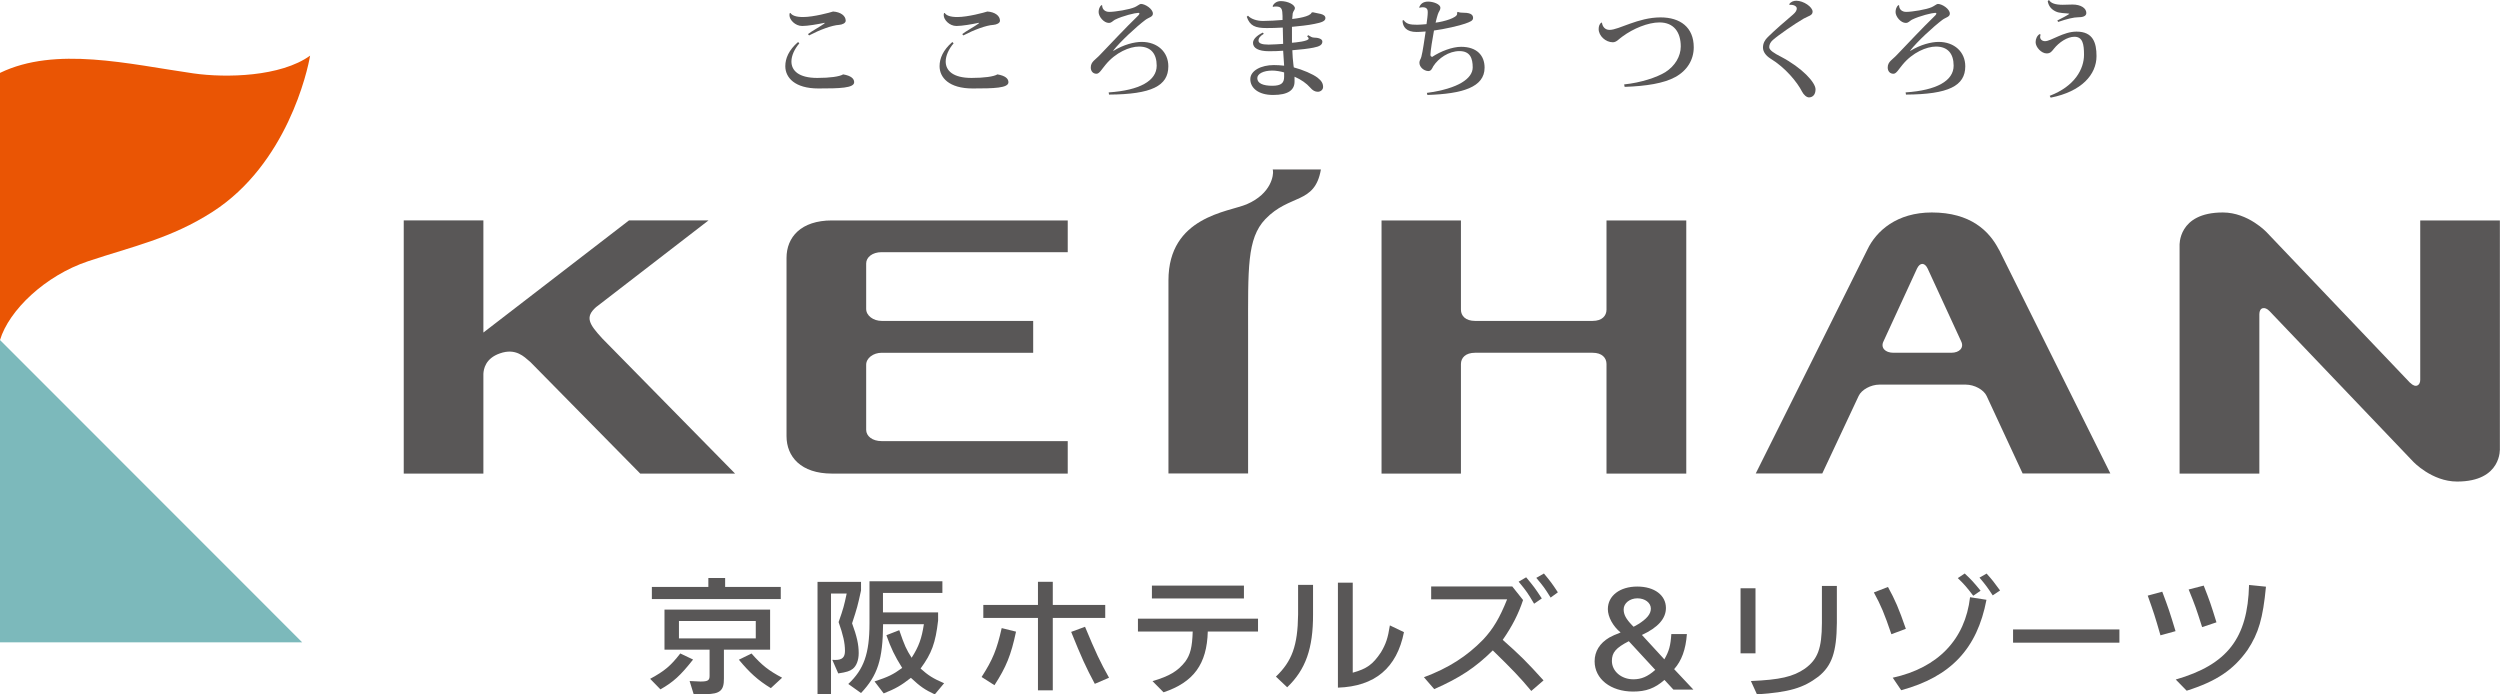
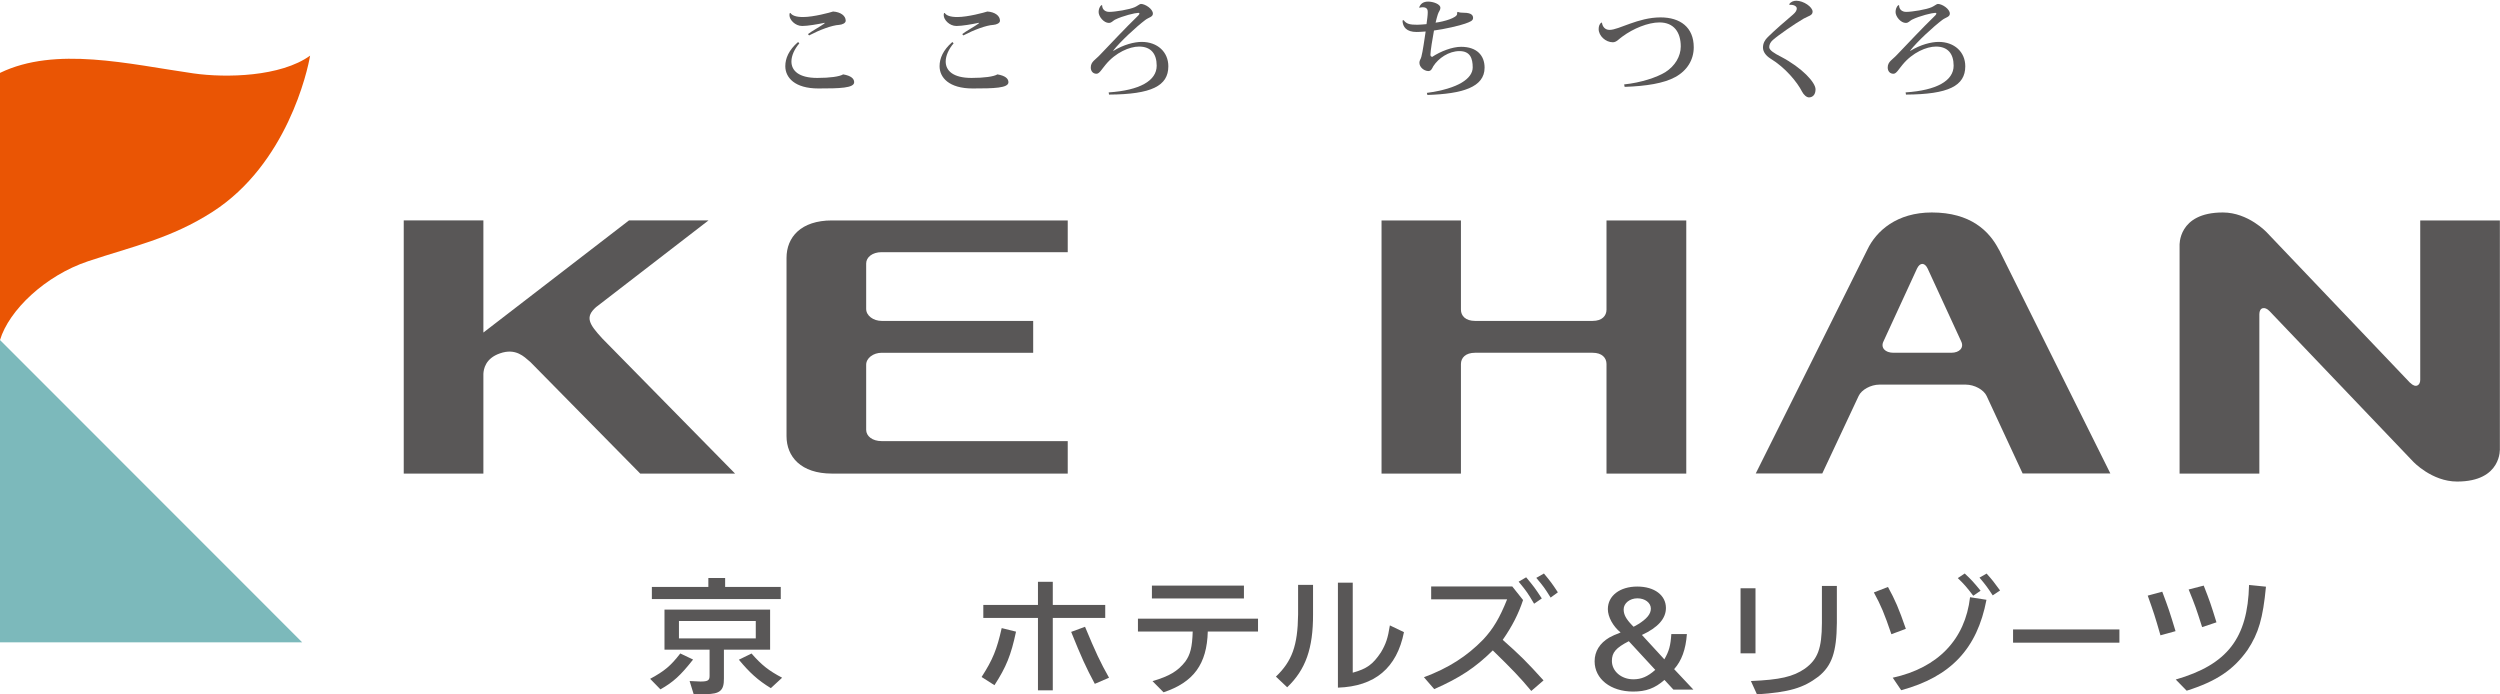
<svg xmlns="http://www.w3.org/2000/svg" id="_レイヤー_2" viewBox="0 0 204.03 56.67">
  <defs>
    <style>.cls-1{fill:#ea5504;}.cls-2{fill:#7cb9bb;}.cls-3{fill:#595757;}</style>
  </defs>
  <g id="_レイヤー_1-2">
    <g>
      <g>
        <g>
          <polygon class="cls-2" points="24.66 52.42 0 52.42 0 27.75 24.66 52.42" />
          <path class="cls-1" d="m25.31,4.54c-2.4,1.73-6.86,1.83-9.52,1.45-5.3-.76-11.25-2.24-15.79-.04v21.8c.73-2.43,3.69-5.26,7.19-6.43,3.62-1.21,6.77-1.85,10.17-4.04,6.04-3.89,7.74-11.47,7.95-12.75h0Z" />
        </g>
        <g>
-           <path class="cls-3" d="m107.8,13.84c-.5,2.86-2.54,1.96-4.54,4.05-1.5,1.59-1.4,4-1.4,9.32v11.43h-6.5v-15.76c0-5.22,4.92-5.58,6.39-6.21,2.04-.88,2.19-2.42,2.14-2.73-.01-.07-.02-.11-.02-.11h3.93Z" />
          <path class="cls-3" d="m70.69,21.5c0-.5.5-.92,1.26-.92h15.19v-2.59h-19.24c-2.54,0-3.71,1.37-3.71,3.06v14.54c0,1.68,1.17,3.06,3.71,3.06h19.24v-2.65h-15.19c-.76,0-1.26-.41-1.26-.92v-5.31c0-.54.57-.98,1.27-.98h12.36v-2.6h-12.36c-.69,0-1.27-.43-1.27-.98v-3.71Z" />
          <path class="cls-3" d="m131.11,38.65v-8.94c0-.51-.37-.92-1.13-.92h-9.6c-.77,0-1.15.41-1.15.92v8.94h-6.48v-20.66h6.48v7.28c0,.51.38.92,1.15.92h9.6c.76,0,1.13-.41,1.13-.92v-7.28h6.51v20.66h-6.51Z" />
          <path class="cls-3" d="m163.13,20.37c-.78-1.52-2.31-3.03-5.47-3.03-2.85,0-4.53,1.5-5.26,3.03-.3.63-9.11,18.27-9.11,18.27h5.43l2.97-6.33c.23-.5.99-.92,1.69-.92h7.05c.7,0,1.46.41,1.7.92l2.94,6.33h7.16s-8.82-17.73-9.09-18.27Zm-3.89,8.42h-4.71c-.69,0-1.06-.42-.82-.92l2.74-5.95c.24-.51.63-.51.87,0l2.74,5.95c.24.5-.13.92-.82.92Z" />
          <path class="cls-3" d="m59.99,38.65h-7.74l-8.95-9.09s-.05-.05-.08-.07c-.43-.36-1.12-1.11-2.42-.65-1.19.41-1.33,1.29-1.35,1.67v8.14h-6.5v-20.66h6.5v9.15l11.88-9.15h6.49l-9.18,7.08c-.91.81-.58,1.37.53,2.57l10.82,11.01Z" />
          <path class="cls-3" d="m196.7,31.24c.46.47.82.2.82-.23v-13.02h6.5v18.6s.19,2.71-3.49,2.71c-2.07,0-3.59-1.63-3.59-1.63l-11.72-12.28c-.39-.41-.83-.3-.83.25v13.01h-6.51v-18.6s-.16-2.71,3.53-2.71c2.08,0,3.59,1.63,3.59,1.63l11.69,12.27Z" />
        </g>
      </g>
      <g>
        <path class="cls-3" d="m56.56,53.83c-1.02,1.3-1.62,1.84-2.66,2.43l-.84-.86c1.18-.64,1.67-1.05,2.46-2.07l1.05.5Zm7.16-5.93v.99h-10.52v-.99h4.61v-.73h1.37v.73h4.54Zm-7.43,7.68l.43.02c.14.01.31.02.44.02.61,0,.75-.09.75-.46v-2.14h-3.68v-3.27h8.62v3.27h-3.77v2.36c.01.97-.32,1.26-1.48,1.27h-.99l-.33-1.07Zm-.88-3.48h6.27v-1.42h-6.27v1.42Zm5.92,1.23c.85.97,1.41,1.4,2.5,1.98l-.92.85c-1.05-.64-1.72-1.25-2.61-2.32l1.02-.5Z" />
-         <path class="cls-3" d="m67.92,53.85c.09.01.18.01.25.01.56,0,.79-.21.79-.74,0-.64-.15-1.31-.52-2.35.4-1.14.44-1.31.66-2.33h-1.28v8.22h-1.1v-9.17h3.55v.7c-.27,1.24-.32,1.43-.73,2.68.39,1.06.54,1.73.54,2.43,0,.57-.18,1.05-.49,1.29-.23.18-.51.27-1.18.37l-.48-1.1Zm3.46,1.76c1.12-.37,1.51-.56,2.25-1.1-.63-1.01-.9-1.58-1.29-2.67l1.05-.41c.44,1.28.57,1.56,1.01,2.25.59-.92.82-1.57,1-2.74h-3.33c-.02,2.88-.44,4.18-1.8,5.62l-1.04-.74c1.27-1.19,1.73-2.47,1.73-4.94v-3.44h5.95v.95h-4.85v1.59h4.5v.66c-.21,1.83-.52,2.68-1.43,3.92.61.55,1.01.81,1.92,1.2l-.76.91c-.81-.38-1.18-.63-1.95-1.35-.79.62-1.26.89-2.22,1.27l-.75-.98Z" />
        <path class="cls-3" d="m80.11,55.25c.91-1.41,1.25-2.25,1.64-3.99l1.17.29c-.41,1.93-.8,2.88-1.76,4.37l-1.05-.67Zm.14-5.88h4.46v-1.89h1.21v1.89h4.28v1.06h-4.28v5.91h-1.21v-5.91h-4.46v-1.06Zm8.3,1.78c.87,2.09,1.24,2.88,1.96,4.16l-1.16.5c-.73-1.36-1.09-2.16-1.93-4.24l1.14-.42Z" />
        <path class="cls-3" d="m92.88,50.49h9.79v1.05h-4.1c-.07,2.65-1.15,4.14-3.61,4.96l-.9-.91c1.4-.42,2.05-.81,2.67-1.59.42-.58.57-1.19.61-2.46h-4.47v-1.05Zm8.64-1.65h-7.51v-1.05h7.51v1.05Z" />
        <path class="cls-3" d="m104.13,55.22c1.31-1.25,1.78-2.53,1.81-5.06v-2.43h1.22v2.41c.01,2.77-.6,4.51-2.11,5.95l-.92-.87Zm6.27-7.67v7.35c1.15-.32,1.64-.67,2.3-1.66.41-.69.57-1.17.73-2.2l1.15.55c-.58,2.93-2.38,4.43-5.39,4.53v-8.57h1.22Z" />
        <path class="cls-3" d="m123.41,47.85l.89,1.12c-.37,1.12-.88,2.13-1.66,3.25,1.38,1.22,1.95,1.78,3.33,3.31l-1,.86c-.93-1.12-1.56-1.77-3.14-3.31-1.43,1.41-2.69,2.24-4.78,3.16l-.84-.97c1.99-.74,3.51-1.71,4.84-3.08.82-.88,1.34-1.76,1.95-3.28h-6.2v-1.05h6.62Zm1.14-.74c.64.77.73.89,1.28,1.73l-.63.43c-.52-.88-.61-1.01-1.26-1.8l.62-.36Zm1.45-.31c.58.7.66.81,1.14,1.54l-.59.43c-.5-.8-.59-.92-1.17-1.61l.63-.36Z" />
        <path class="cls-3" d="m137.67,51.75c-.09,1.25-.43,2.18-1.04,2.86l1.57,1.67h-1.63l-.73-.79c-.79.69-1.51.95-2.56.95-1.83,0-3.14-1.03-3.14-2.47,0-.81.42-1.48,1.2-1.94.24-.13.47-.24.92-.41-.62-.51-1.04-1.27-1.04-1.91,0-1.09.98-1.84,2.4-1.84s2.34.72,2.34,1.75c0,.87-.66,1.6-1.96,2.2l1.83,1.99c.39-.67.51-1.13.57-2.06h1.25Zm-4.74.58c-1.05.54-1.38.92-1.38,1.61,0,.84.77,1.5,1.75,1.5.64,0,1.16-.21,1.79-.77l-2.16-2.34Zm.74-1.37c.73-.45,1.06-.85,1.06-1.29,0-.48-.48-.84-1.1-.84s-1.12.4-1.12.9c0,.43.19.78.69,1.3.09.09.12.12.12.12.15-.07.23-.12.34-.19Z" />
        <path class="cls-3" d="m143.27,48.01v5.31h-1.22v-5.31h1.22Zm-.39,7.57c2.39-.1,3.46-.35,4.42-1.01,1.05-.76,1.38-1.64,1.39-3.72v-3.03h1.22v3.02c-.02,2.38-.41,3.5-1.51,4.38-1.23.93-2.37,1.27-5.01,1.45l-.5-1.1Z" />
        <path class="cls-3" d="m154.08,47.9c.59,1.08.88,1.74,1.46,3.42l-1.18.44c-.59-1.73-.84-2.32-1.43-3.41l1.16-.45Zm8.04,1.05c-.76,3.99-2.91,6.28-6.96,7.38l-.69-1.02c3.69-.81,5.91-3.12,6.31-6.57l1.34.21Zm-1.78-2.15c.57.53.77.76,1.3,1.41l-.6.41c-.54-.71-.74-.94-1.26-1.44l.57-.38Zm1.79.01c.49.55.58.67,1.1,1.38l-.6.4c-.4-.61-.58-.86-1.08-1.45l.58-.33Z" />
        <path class="cls-3" d="m172.97,51.37v1.08h-8.68v-1.08h8.68Z" />
        <path class="cls-3" d="m176.47,48.3c.5,1.33.59,1.59,1.08,3.21l-1.23.34c-.46-1.6-.54-1.83-1.04-3.24l1.18-.32Zm1.09,7.16c4.22-1.22,5.88-3.37,5.99-7.72l1.38.14c-.25,2.6-.6,3.79-1.5,5.16-1.15,1.63-2.54,2.56-4.97,3.33l-.89-.91Zm2.29-7.67c.5,1.28.58,1.51,1.04,3l-1.17.39c-.49-1.54-.57-1.77-1.1-3.07l1.24-.32Z" />
      </g>
    </g>
    <g>
      <path class="cls-3" d="m65.24,3.53c-.4.47-.65,1.01-.65,1.49,0,.74.59,1.34,2.11,1.34,1.03,0,1.82-.11,2.11-.29.65.11.9.35.9.64,0,.48-1.18.51-2.92.51-1.93,0-2.7-.89-2.7-1.82,0-.63.28-1.31,1.04-1.97l.1.1Zm2.06-1.67c-.57.12-1.38.26-1.83.26-.58,0-1.04-.51-1.04-.87,0-.07,0-.14.03-.19h.05c.13.2.45.33,1.03.33.86,0,2.21-.37,2.45-.45.61.04,1.03.34,1.03.75,0,.2-.28.32-.54.34-.58.03-1.59.41-2.45.86l-.09-.11c.28-.22,1.04-.64,1.34-.86l.02-.04Z" />
      <path class="cls-3" d="m77.83,3.53c-.4.47-.65,1.01-.65,1.49,0,.74.59,1.34,2.11,1.34,1.03,0,1.82-.11,2.11-.29.65.11.9.35.9.64,0,.48-1.18.51-2.92.51-1.93,0-2.7-.89-2.7-1.82,0-.63.28-1.31,1.04-1.97l.1.1Zm2.06-1.67c-.57.12-1.38.26-1.83.26-.58,0-1.04-.51-1.04-.87,0-.07,0-.14.03-.19h.05c.13.2.45.33,1.03.33.86,0,2.21-.37,2.45-.45.61.04,1.03.34,1.03.75,0,.2-.28.32-.54.34-.58.03-1.59.41-2.45.86l-.09-.11c.28-.22,1.04-.64,1.34-.86l.02-.04Z" />
      <path class="cls-3" d="m90.5,7.54c2.5-.17,3.9-.94,3.9-2.18,0-.97-.47-1.56-1.44-1.56-.77,0-1.91.48-2.73,1.48-.3.35-.5.74-.74.74-.3,0-.47-.22-.47-.51,0-.48.38-.63.74-1.02.85-.89,2.24-2.36,2.96-3.05.16-.15.27-.26.27-.33,0-.06-.06-.06-.1-.06-.23,0-1.26.24-1.9.56-.21.12-.27.26-.5.26-.4,0-.83-.51-.83-.89,0-.22.08-.43.22-.56l.07.02c0,.32.23.53.58.53.47,0,1.66-.19,2.09-.39.2-.09.4-.26.49-.26.35,0,.98.41.98.79,0,.28-.33.3-.62.52-.74.56-2.03,1.75-2.62,2.5l.02.02c.83-.51,1.7-.73,2.31-.73,1.28,0,2.17.82,2.17,1.99,0,1.6-1.37,2.29-4.84,2.31l-.03-.19Z" />
-       <path class="cls-3" d="m103.86.52c.07-.22.32-.43.66-.43.6,0,1.16.3,1.16.58,0,.14-.14.23-.18.43,0,.07-.02.24-.04.45.37-.04,1.48-.19,1.58-.52l.1-.03c.37.11,1.03.1,1.03.48,0,.25-.33.36-.89.47-.5.11-1.31.19-1.84.24,0,.27,0,.53,0,.78,0,.17,0,.36,0,.52.26-.02,1.36-.12,1.36-.34,0-.05-.04-.13-.13-.19l.1-.09c.21.12.27.19.48.2.27,0,.67.08.67.32,0,.26-.2.4-.73.5-.38.08-1.07.16-1.72.21.02.44.04.85.08,1.1,0,.1.03.19.04.3.73.19,1.56.55,1.94.84.34.26.45.49.45.76,0,.23-.21.39-.43.39s-.42-.1-.63-.35c-.29-.33-.72-.64-1.27-.88v.4c0,.69-.52,1.09-1.75,1.09s-1.86-.59-1.86-1.29.89-1.15,1.92-1.15c.25,0,.59.02.84.05,0-.1-.08-1.14-.08-1.22-.3.03-.81.04-1.16.04-.88,0-1.3-.27-1.3-.68,0-.29.3-.6.8-.84l.08.1c-.3.18-.43.36-.43.55,0,.22.25.33.82.33.35,0,.86-.04,1.19-.06l-.03-1.33c-.43.03-1.01.04-1.31.04-.93,0-1.37-.17-1.63-.92l.1-.09c.25.28.75.43,1.22.43.41,0,1.2-.04,1.6-.08v-.33c-.02-.5-.03-.77-.53-.77-.07,0-.15,0-.24.03l-.03-.04Zm.94,5.39c-.27-.08-.67-.15-.96-.15-.75,0-1.23.27-1.23.62,0,.42.47.62,1.22.62s.97-.24.97-.73v-.36Z" />
      <path class="cls-3" d="m118.98.97c.12.06.33.07.48.07.73,0,.76.29.76.43,0,.22-.23.31-.65.46-.44.16-1.69.45-2.54.56-.12.63-.29,1.7-.29,1.97,0,.2.1.12.13.19.71-.47,1.66-.83,2.37-.83,1.29,0,1.92.71,1.92,1.7,0,1.6-1.81,2.14-4.67,2.23l-.04-.17c2.6-.35,3.74-1.19,3.74-2.08,0-.74-.21-1.33-1.08-1.33s-1.72.58-2.14,1.24c-.1.19-.17.39-.41.39-.37-.02-.72-.33-.72-.68,0-.2.11-.28.16-.49.11-.39.26-1.48.35-2.06-.4.03-.58.04-.74.04-.83,0-1.13-.41-1.15-.93l.09-.04c.23.32.52.38,1.12.38.2,0,.5-.03.75-.05.05-.36.1-.72.1-.96,0-.15,0-.42-.42-.42-.07,0-.16.02-.25.04l-.03-.02c.1-.28.31-.48.73-.48s1,.21,1,.5c0,.22-.13.29-.21.55-.05.14-.12.42-.18.67.7-.09,1.76-.4,1.76-.72,0-.03,0-.05-.02-.08l.07-.08Z" />
      <path class="cls-3" d="m132.54,6.89c1.38-.14,2.69-.58,3.37-1,.8-.51,1.26-1.3,1.26-2.1,0-1.16-.56-1.96-1.74-1.96-.93,0-2.14.5-3.02,1.15-.27.18-.48.47-.78.47-.59,0-1.16-.52-1.16-1.08,0-.23.07-.42.22-.53l.05.02c.04.28.22.58.62.58.76,0,2.32-1.02,4.16-1.02,1.61,0,2.71.81,2.71,2.44,0,1.03-.55,1.91-1.51,2.43-.93.51-2.36.74-4.13.8l-.04-.2Z" />
      <path class="cls-3" d="m146.03.33c.13-.19.35-.27.57-.27.59,0,1.33.51,1.33.89,0,.32-.34.35-.73.57-.74.43-2.07,1.35-2.52,1.75-.19.17-.29.37-.29.58,0,.25.43.51.94.77,1.76.92,2.84,2.12,2.84,2.67,0,.39-.19.65-.53.66-.2,0-.43-.2-.57-.47-.39-.77-1.36-1.96-2.58-2.7-.38-.24-.61-.56-.61-.9s.15-.62.4-.86c.45-.45,1.53-1.4,2.05-1.83.22-.19.31-.35.31-.5,0-.21-.32-.33-.59-.29l-.02-.05Z" />
      <path class="cls-3" d="m155.54,7.54c2.5-.17,3.9-.94,3.9-2.18,0-.97-.47-1.56-1.44-1.56-.77,0-1.91.48-2.73,1.48-.3.35-.5.74-.74.74-.3,0-.47-.22-.47-.51,0-.48.38-.63.74-1.02.85-.89,2.24-2.36,2.96-3.05.16-.15.27-.26.27-.33,0-.06-.06-.06-.1-.06-.23,0-1.26.24-1.9.56-.21.12-.27.26-.5.26-.4,0-.83-.51-.83-.89,0-.22.08-.43.22-.56l.07.02c0,.32.23.53.58.53.47,0,1.66-.19,2.09-.39.2-.09.4-.26.49-.26.35,0,.98.41.98.79,0,.28-.33.3-.62.52-.74.56-2.03,1.75-2.62,2.5l.02.02c.83-.51,1.7-.73,2.31-.73,1.28,0,2.17.82,2.17,1.99,0,1.6-1.37,2.29-4.84,2.31l-.03-.19Z" />
-       <path class="cls-3" d="m166.54,2.83c-.03.07-.04.13-.04.19,0,.21.19.34.4.34.49,0,1.49-.78,2.57-.78,1.35,0,1.63.91,1.63,2,0,1.5-1.21,2.89-3.74,3.39l-.08-.15c2.07-.79,2.8-2.21,2.8-3.35,0-.85-.1-1.47-.78-1.47-.59,0-1.26.46-1.67.97-.17.21-.28.39-.6.39-.42,0-.9-.5-.9-.92,0-.28.13-.54.33-.66l.1.06Zm1.35-1.15c.26-.13.99-.51.99-.55,0,0-.02-.02-.04-.02-.26-.04-.77-.02-1.08-.18-.35-.17-.58-.44-.64-.84l.1-.09c.16.27.53.39,1.12.39.27,0,.57-.02.81-.02.66,0,1.12.29,1.12.69,0,.28-.33.35-.67.35s-.87.12-1.63.38l-.07-.12Z" />
    </g>
  </g>
</svg>